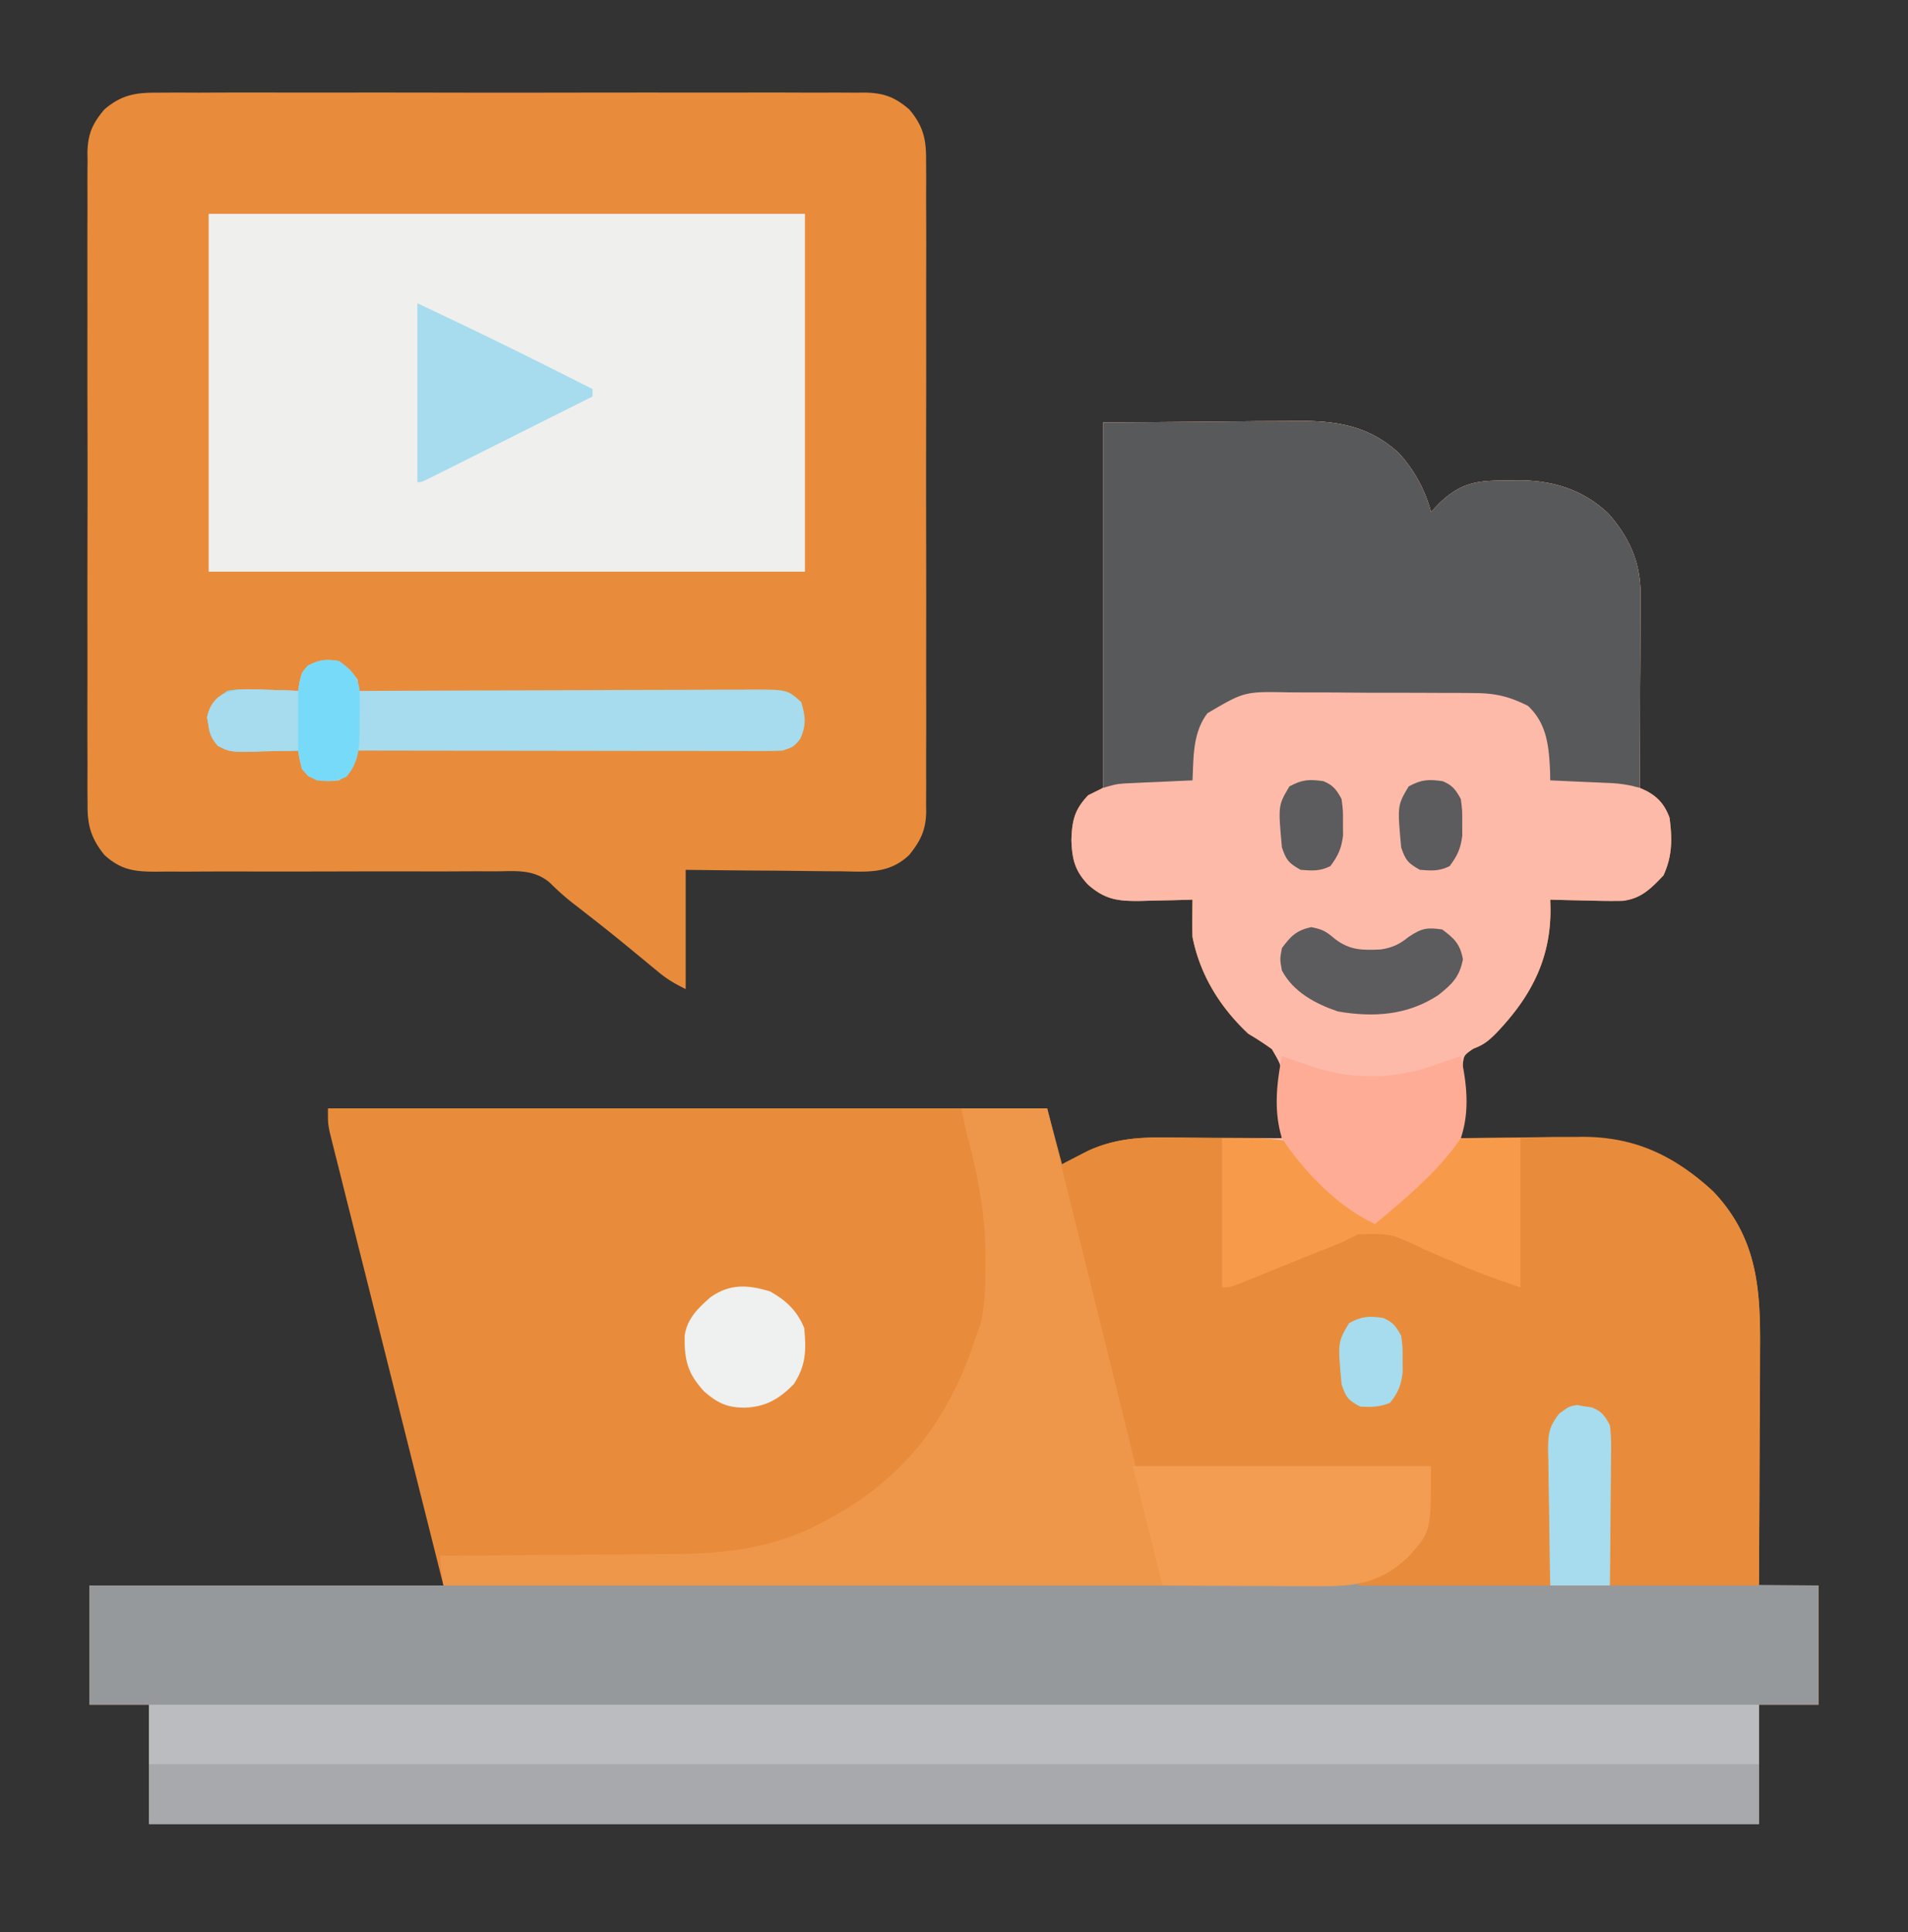
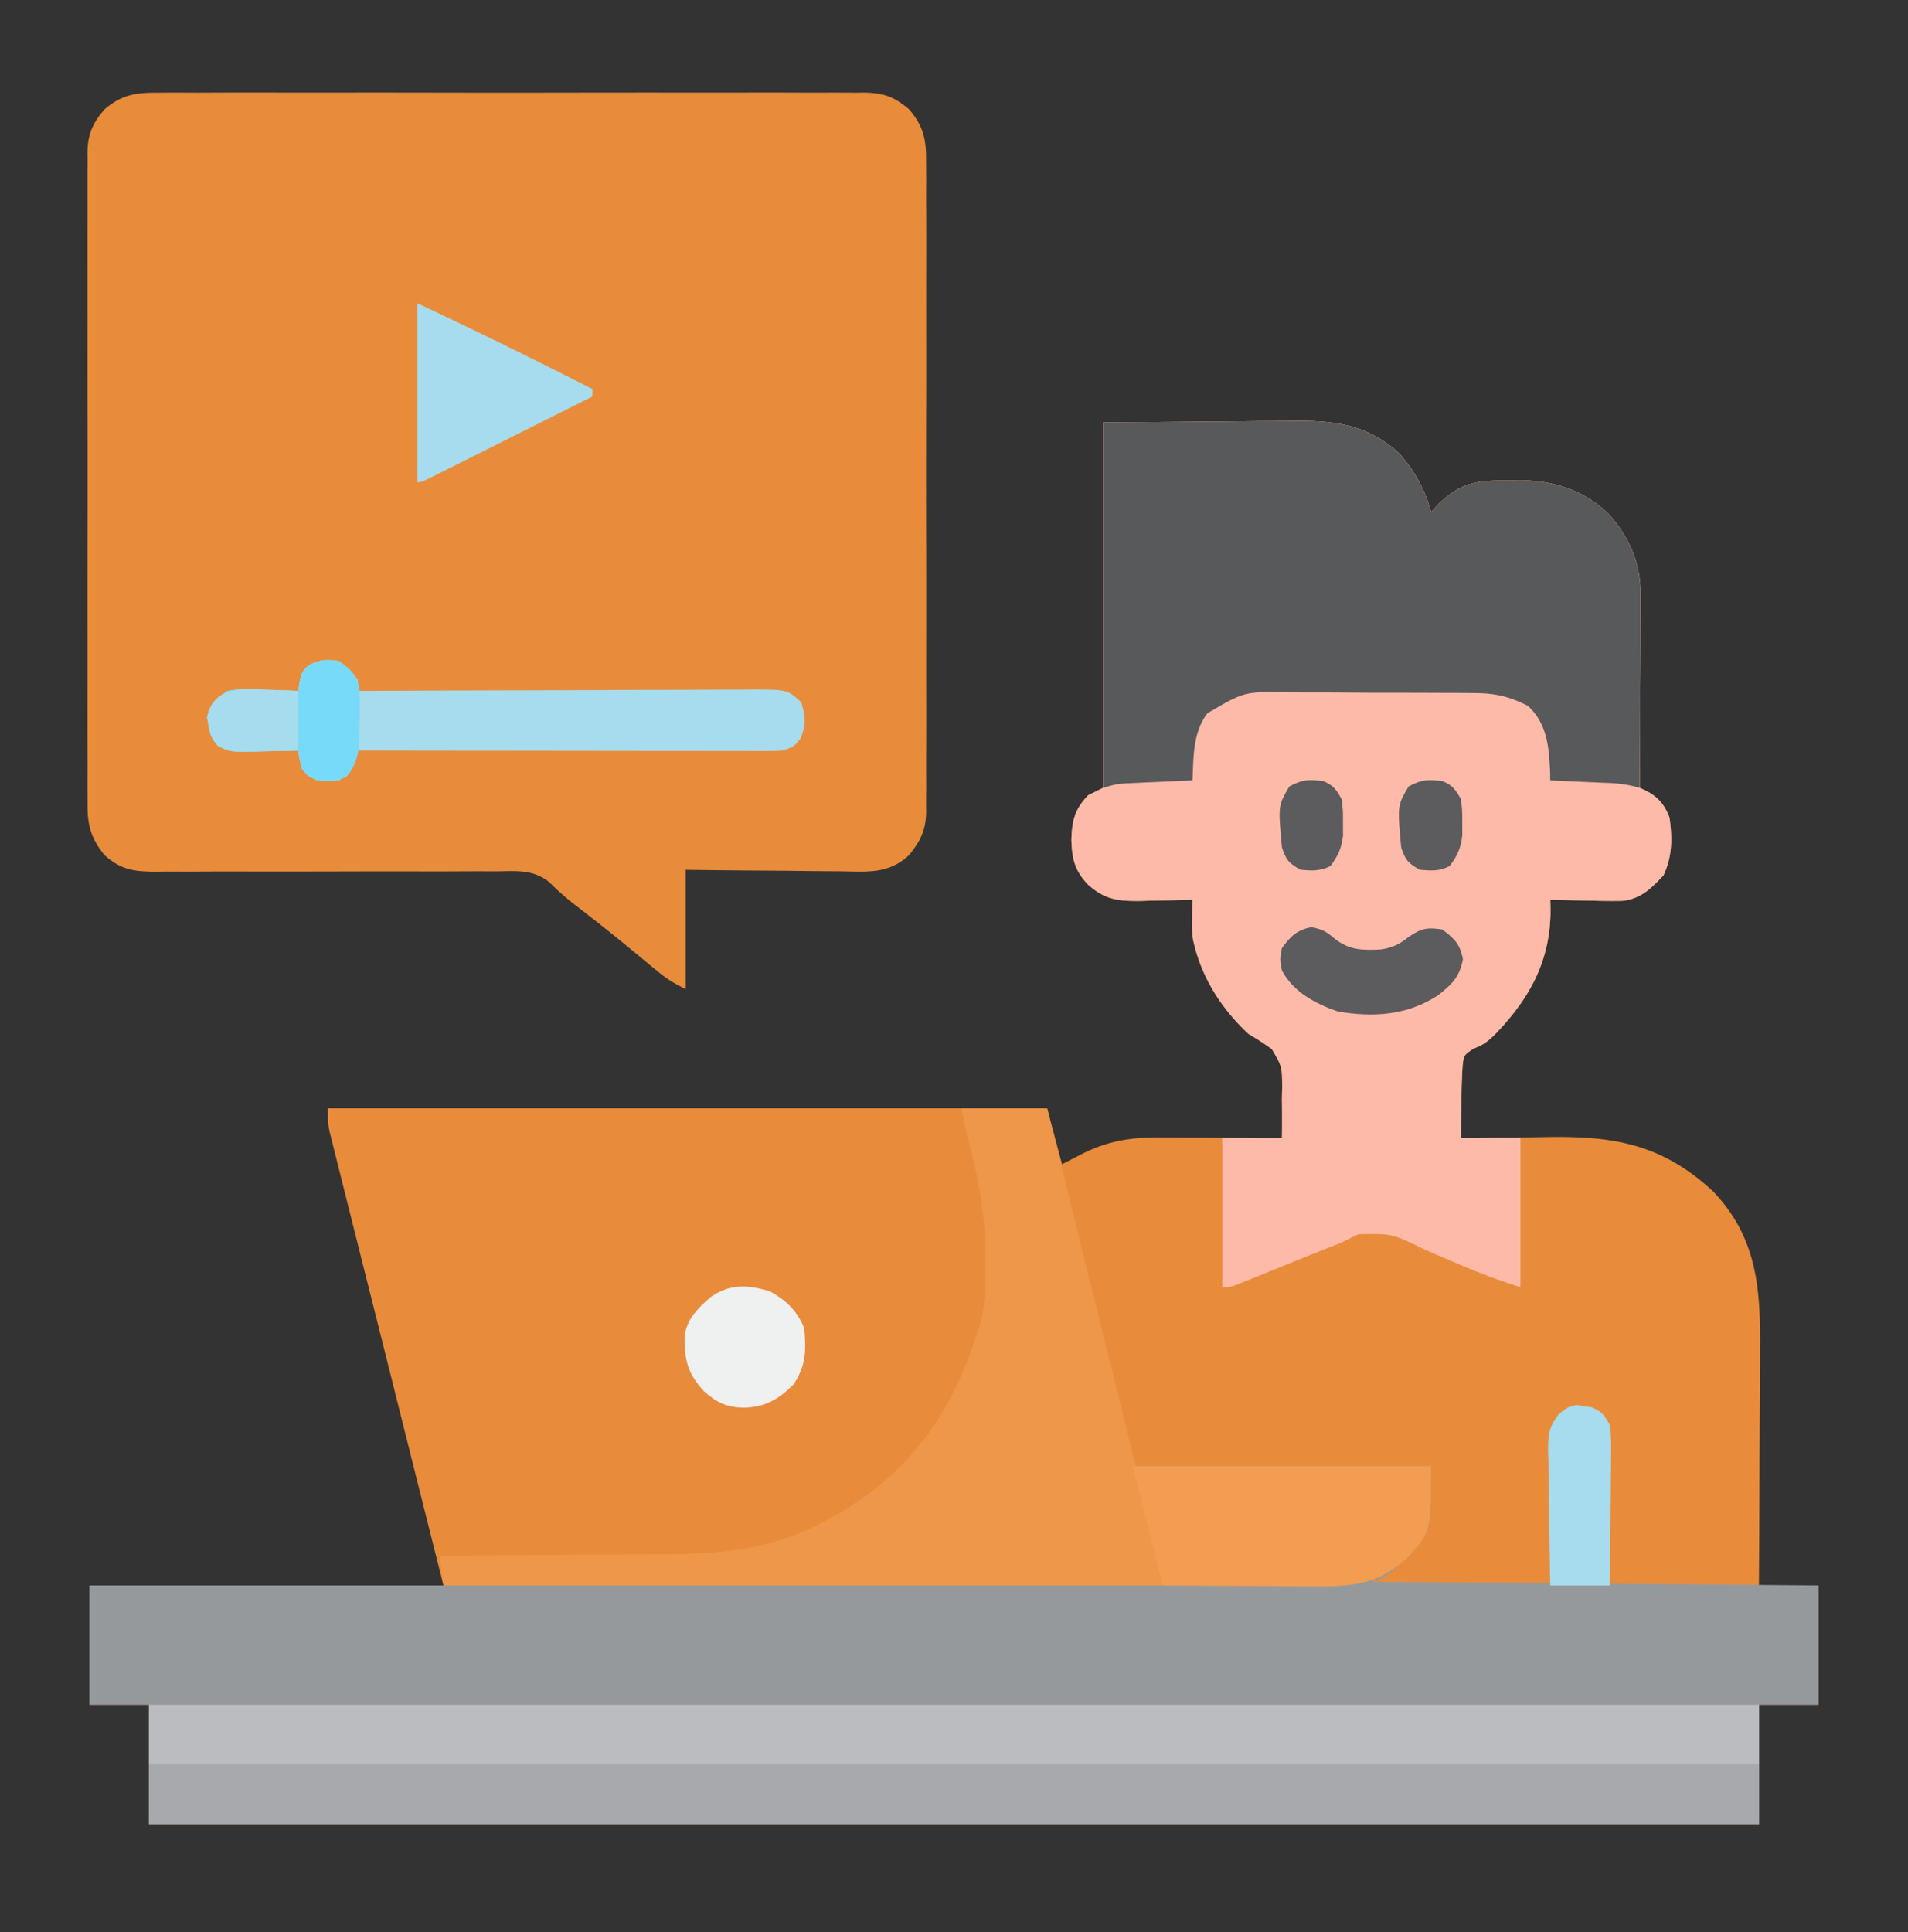
<svg xmlns="http://www.w3.org/2000/svg" fill="none" viewBox="0 0 80 81">
  <rect x="0" y="0" width="80" height="81" fill="#333333" stroke="none" />
  <path fill="#E88C3B" d="m46.25 17.714 4.902-.039 1.54-.017 1.218-.005.314-.005c1.711-.025 3.152.157 4.443 1.363A5.893 5.893 0 0 1 60 21.464l.342-.36c.941-.9 1.627-.967 2.89-.958l.447-.01c1.428.002 2.68.387 3.738 1.375.88.98 1.374 2.064 1.368 3.392v.55l-.004.585-.002.606c-.001.529-.004 1.057-.007 1.586-.004.54-.005 1.08-.007 1.621-.003 1.059-.008 2.117-.015 3.176l.29.133c.501.269.764.594.96 1.117.12.874.12 1.616-.254 2.422-.53.557-.931.968-1.707 1.066-.46.01-.918.004-1.379-.011l-.484-.01a80.935 80.935 0 0 1-1.176-.03l.009.31c.034 2.158-.814 3.765-2.294 5.306-.32.317-.516.474-.943.633-.395.275-.395.275-.443.673-.035.464-.047.923-.05 1.389l-.012.49c-.009.4-.015.8-.017 1.2l.573-.01c.709-.012 1.418-.019 2.128-.025.305-.003.61-.007.916-.013 2.819-.049 4.835.304 6.969 2.284 1.858 1.963 1.983 4.1 1.96 6.656l-.002.855c-.002.746-.007 1.491-.012 2.237-.005.762-.007 1.525-.01 2.287-.004 1.493-.012 2.986-.022 4.478h2.5v5h-2.5v5H6.25v-5h-2.5v-5h14.844l-1.06-4.216-.662-2.64a5036.786 5036.786 0 0 0-1.819-7.247l-.406-1.617c-.152-.602-.302-1.203-.452-1.805-.046-.179-.09-.358-.138-.542l-.123-.497-.108-.431c-.076-.38-.076-.38-.076-1.005h30.156l.625 2.344.713-.37c1.184-.617 2.171-.77 3.486-.754l.437.001c.456.002.913.006 1.37.01l.934.004c.76.004 1.52.009 2.279.015.01-.553.006-1.106 0-1.66l.01-.473c-.005-.873-.005-.873-.432-1.601a12.15 12.15 0 0 0-.984-.64c-1.18-1.104-2.03-2.465-2.344-4.063a22.85 22.85 0 0 1-.007-.816l.003-.424.004-.323-.3.01c-.454.013-.907.022-1.36.03l-.473.015c-.963.013-1.51-.037-2.242-.68-.567-.596-.673-1.075-.703-1.875.029-.83.132-1.271.703-1.875l.625-.312V17.714Z" />
  <path fill="#E88C3B" d="m6.629 3.885.395-.003c.435-.002.87 0 1.306.002l.938-.004c.848-.003 1.697-.002 2.545 0 .888.002 1.776 0 2.664 0 1.491-.002 2.982 0 4.473.003 1.724.003 3.448.002 5.172-.001 1.48-.003 2.96-.003 4.44-.002h2.652c.83-.003 1.662-.001 2.493.002h.915c.416-.002.833 0 1.249.003l.365-.004c.812.012 1.275.18 1.889.708.594.7.715 1.267.704 2.16l.003.363c.003.401 0 .802-.001 1.203l.003.864c.003.781.002 1.563 0 2.344-.002.818 0 1.636 0 2.453.002 1.374 0 2.747-.003 4.12-.003 1.588-.002 3.175.002 4.763.002 1.363.003 2.727.001 4.09a662.76 662.76 0 0 0 .001 2.442c.002.766 0 1.531-.003 2.297v.842c.003.383 0 .767-.003 1.15l.005.336c-.013.782-.226 1.218-.71 1.823-.852.81-1.765.706-2.874.687l-.563-.003c-.593-.004-1.185-.012-1.777-.02a808.06 808.06 0 0 0-1.207-.008c-.984-.006-1.968-.019-2.953-.03v5c-.466-.234-.77-.407-1.156-.728l-.302-.248-.32-.265-.67-.551-.342-.28c-.59-.48-1.19-.947-1.79-1.414a10.43 10.43 0 0 1-1.127-.986c-.666-.55-1.383-.478-2.212-.465l-.504-.002c-.36-.001-.72 0-1.08.002-.57.004-1.14.004-1.71.002-1.21-.004-2.42 0-3.63.003-1.403.003-2.805.004-4.208 0-.561 0-1.122.002-1.684.006-.344 0-.689 0-1.033-.002l-.473.006c-.892-.006-1.445-.078-2.134-.704-.573-.715-.716-1.263-.704-2.159l-.003-.364c-.003-.4 0-.801.001-1.202l-.003-.864a379.87 379.87 0 0 1 0-2.344c.002-.818 0-1.636 0-2.453-.002-1.374 0-2.747.002-4.12.004-1.588.003-3.176 0-4.763-.004-1.364-.004-2.727-.002-4.09l-.001-2.443c-.002-.765 0-1.53.003-2.296L3.667 7.9c-.002-.384 0-.767.004-1.15l-.005-.337c.013-.784.204-1.227.709-1.823.723-.622 1.33-.715 2.254-.704Z" />
  <path fill="#96999C" d="M47.5 61.464H60c0 2.776 0 2.776-.963 3.796-.913.84-.913.84-1.537 1.048l18.75.156v5h-2.5v5H6.25v-5h-2.5v-5h45l-1.25-5Z" />
  <path fill="#FEBAA9" d="m46.25 17.714 4.902-.039 1.54-.017 1.218-.005.314-.005c1.711-.025 3.152.157 4.443 1.363A5.893 5.893 0 0 1 60 21.464l.342-.36c.941-.9 1.627-.967 2.89-.958l.447-.01c1.428.002 2.68.387 3.738 1.375.88.98 1.374 2.064 1.368 3.392v.55l-.004.585-.002.606c-.001.529-.004 1.057-.007 1.586-.004.54-.005 1.08-.007 1.621-.003 1.059-.008 2.117-.015 3.176l.29.133c.501.269.764.594.96 1.117.12.874.12 1.616-.254 2.422-.53.557-.931.968-1.707 1.066-.46.01-.918.004-1.379-.011l-.484-.01a80.899 80.899 0 0 1-1.176-.03l.009.31c.034 2.158-.814 3.765-2.294 5.306-.32.317-.516.474-.943.633-.395.275-.395.275-.443.673-.035.464-.047.923-.05 1.389l-.012.49c-.009.4-.013.8-.017 1.2h2.5v6.25c-.877-.293-1.682-.574-2.52-.942l-.607-.258a58.521 58.521 0 0 1-.935-.404c-1.322-.648-1.322-.648-2.73-.621-.238.112-.474.23-.708.35-.28.112-.56.225-.841.334-.313.122-.623.247-.934.373l-.317.129a1247.644 1247.644 0 0 0-1.589.645l-.563.229c-.444.164-.444.164-.756.164v-6.25h2.5c.008-.554.006-1.106 0-1.66l.01-.473c-.005-.873-.005-.873-.432-1.601a12.15 12.15 0 0 0-.984-.64c-1.18-1.104-2.03-2.465-2.344-4.063a22.85 22.85 0 0 1-.007-.816l.003-.424.004-.323-.3.01c-.454.013-.907.022-1.36.03l-.473.015c-.963.013-1.51-.037-2.242-.68-.567-.596-.673-1.075-.703-1.875.029-.83.132-1.271.703-1.875l.625-.312V17.714Z" />
-   <path fill="#E88C3B" d="m49.287 47.695 1.963.02v6.25c1.42-.59 1.42-.59 2.842-1.178.28-.117.561-.233.843-.347a21.49 21.49 0 0 0 1.293-.567c.637-.3 1.077-.489 1.766-.273.253.107.505.22.756.333l.843.33c.418.163.833.33 1.249.498l.97.39c1.574.631 1.574.631 1.938.813v-6.25l1.914-.039.591-.017c2.26-.022 3.942.772 5.58 2.293 1.859 1.963 1.984 4.1 1.96 6.656v.759c-.003.93-.01 1.86-.016 2.79l-.029 6.309H56.875l1.152-.577c1.012-.585 1.45-1.294 1.817-2.392L60 61.464H47.5l-1.397-5.449-.44-1.712-.261-1.025-.174-.677c-.327-1.262-.615-2.486-.697-3.793.237-.125.475-.248.713-.37l.401-.21c1.231-.552 2.304-.552 3.642-.533Z" />
-   <path fill="#EFEFEE" d="M8.75 8.964h25v15h-25v-15Z" />
  <path fill="#58595B" d="m46.25 17.714 4.902-.039 1.54-.017 1.218-.005.314-.005c1.711-.025 3.152.157 4.443 1.363A5.893 5.893 0 0 1 60 21.464l.342-.36c.941-.9 1.627-.967 2.89-.958l.447-.01c1.428.002 2.68.387 3.738 1.375.88.98 1.374 2.064 1.368 3.392v.55l-.004.585-.002.606c-.001.529-.004 1.057-.007 1.586-.004.54-.005 1.08-.007 1.621-.003 1.059-.008 2.117-.015 3.176l-.29-.076a5.551 5.551 0 0 0-1.08-.13 578.46 578.46 0 0 1-.42-.02l-.437-.018-.443-.02-1.08-.049-.007-.366c-.048-1.047-.126-2.01-.93-2.759-.773-.385-1.34-.528-2.217-.534a247.7 247.7 0 0 0-.322-.004c-.349-.004-.697-.004-1.045-.004l-.732-.003c-.51-.002-1.021-.003-1.532-.002-.652.001-1.303-.004-1.955-.01-.504-.004-1.007-.004-1.511-.004-.24 0-.48-.002-.72-.004-1.853-.036-1.853-.036-3.404.878-.618.818-.578 1.822-.625 2.812l-.277.012-1.246.057-.436.018-.421.02-.387.018c-.407.027-.407.027-.983.188V17.714Z" />
  <path fill="#A7A9AC" d="M6.25 73.964h67.5v2.5H6.25v-2.5Z" />
  <path fill="#BABCBF" d="M6.25 71.464h67.5v2.5H6.25v-2.5Z" />
  <path fill="#EE974A" d="M40.313 46.464h3.593l.344 1.39 1.136 4.589a37349.997 37349.997 0 0 1 1.604 6.483l.24.97.232.94c.204.822.41 1.644.618 2.465l.132.522a379.362 379.362 0 0 0 .366 1.44l.101.396c.071.337.071.337.071.805H18.594l-.157-1.25.446-.001a915.18 915.18 0 0 0 4.192-.027c.718-.007 1.436-.012 2.154-.014.695-.002 1.39-.008 2.085-.015.263-.002.526-.004.79-.004 2.201-.002 4.346-.238 6.32-1.306l.31-.162c3.24-1.736 5.095-4.254 6.203-7.69l.178-.503c.189-.825.201-1.621.203-2.465l.002-.537c-.023-1.687-.331-3.264-.762-4.89-.095-.376-.17-.756-.245-1.136Z" />
  <path fill="#A6DCED" d="M14.218 27.715c.45.36.45.36.782.78v.47l.276-.002c2.217-.01 4.434-.018 6.65-.023 1.073-.002 2.145-.006 3.217-.01 1.034-.006 2.069-.009 3.103-.01.395 0 .79-.003 1.185-.005a254.43 254.43 0 0 1 1.657-.004l.496-.005c1.432.006 1.432.006 2.01.527.182.618.219.949-.04 1.543-.273.332-.273.332-.742.489-.244.014-.488.019-.732.018l-.457.001-.5-.002h-.526l-1.727-.002h-1.196l-2.829-.004-3.22-.004c-2.209-.001-4.417-.004-6.625-.008l-.127.45c-.186.488-.186.488-.655.8-.517.056-.832.054-1.298-.185-.324-.348-.344-.604-.42-1.065l-.263.008c-.394.01-.788.016-1.183.022l-.413.012c-1.005.011-1.005.011-1.507-.24-.256-.303-.34-.484-.394-.876l-.054-.311c.11-.575.378-.775.845-1.114.515-.094 1.012-.075 1.533-.05l.418.011c.34.01.679.024 1.018.039l.061-.373c.095-.409.095-.409.359-.692.483-.248.76-.273 1.298-.185Z" />
  <path fill="#F29D52" d="M47.5 61.464H60c0 2.74 0 2.74-.941 3.79-1.268 1.208-2.38 1.257-4.068 1.24h-.542a1493.338 1493.338 0 0 0-2.864-.014c-.945-.004-1.89-.01-2.835-.016l-1.25-5Z" />
-   <path fill="#F79B4B" d="M51.25 47.714c2.893 0 2.893 0 3.926 1.003l.186.22.213.246.216.25.46.497c.372.4.735.809 1.093 1.222.571-.235.877-.561 1.276-1.027l.385-.424c.263-.293.522-.59.775-.891.393-.423.393-.423 1.314-1.096h2.656v6.25c-.877-.292-1.682-.573-2.52-.94l-.607-.259a57.626 57.626 0 0 1-.935-.404c-1.322-.648-1.322-.648-2.73-.621-.238.112-.474.23-.708.35-.28.112-.56.225-.841.334-.313.122-.623.247-.934.373l-.317.129a1247.644 1247.644 0 0 0-1.589.645c-.186.075-.372.15-.563.229-.444.164-.444.164-.756.164v-6.25Z" />
-   <path fill="#FFAC96" d="m53.75 44.277.383.131.506.172.5.17a7.858 7.858 0 0 0 5.174-.16c.312-.106.625-.21.937-.313.254 1.15.38 2.306 0 3.437-.957 1.4-2.3 2.514-3.593 3.594-1.504-.667-3.012-2.218-3.907-3.594-.35-1.13-.226-2.29 0-3.437Z" />
  <path fill="#A6DCED" d="M17.5 12.714a245.94 245.94 0 0 1 5.342 2.588l.591.297 1.41.71v.312a4604.148 4604.148 0 0 1-4.104 2.058l-1.495.75-.474.237-.436.218-.386.194c-.292.136-.292.136-.448.136v-7.5Z" />
  <path fill="#78DAF9" d="M14.218 27.715c.46.323.741.575.852 1.14.024.43.02.851.008 1.281l.001.444c-.011.776-.03 1.358-.548 1.978-.439.22-.764.195-1.25.157-.361-.186-.361-.186-.625-.47a12.42 12.42 0 0 1-.156-.78l-.263.007c-.394.01-.788.016-1.183.022l-.413.012c-1.005.011-1.005.011-1.507-.24-.256-.303-.34-.484-.394-.876l-.054-.311c.11-.575.378-.775.845-1.114.515-.094 1.012-.075 1.533-.05l.418.011c.34.01.679.024 1.018.039l.061-.373c.095-.409.095-.409.359-.692.483-.248.76-.273 1.298-.185Z" />
  <path fill="#EFF0F0" d="M32.295 54.14c.674.382 1.118.8 1.426 1.533.084.925.08 1.558-.44 2.354-.623.632-1.186.957-2.08.986-.723-.01-1.113-.195-1.67-.674-.7-.758-.84-1.308-.825-2.34.1-.717.557-1.155 1.08-1.615.817-.58 1.579-.528 2.509-.244Z" />
  <path fill="#5C5B5D" d="M54.98 38.867c.498.1.615.178.986.488.615.482 1.157.484 1.92.448.487-.07.795-.217 1.176-.526.55-.367.759-.403 1.406-.313.52.385.75.61.87 1.25-.14.743-.454 1.046-1.039 1.507-1.288.845-2.713.937-4.206.68-.935-.319-1.87-.815-2.344-1.718-.087-.469-.087-.469 0-.937.376-.509.608-.744 1.231-.88Z" />
  <path fill="#A6DCED" d="m66.115 58.9.311.054.314.044c.428.18.535.334.76.747.066.51.055 1.017.046 1.531 0 .148 0 .296-.002.45a197.3 197.3 0 0 1-.014 1.418l-.007.962c-.005.786-.013 1.572-.022 2.358H65c-.02-.942-.034-1.885-.043-2.828-.004-.32-.01-.64-.016-.961-.01-.461-.014-.922-.018-1.384l-.012-.433c0-.715.012-1.014.463-1.596.407-.298.407-.298.74-.362ZM11.064 28.915l.418.011c.34.01.679.023 1.018.038v2.5c-.482.013-.964.022-1.446.03l-.413.011c-1.005.012-1.005.012-1.507-.24-.256-.303-.34-.483-.394-.875l-.054-.311c.242-1.263 1.356-1.213 2.378-1.164Z" />
  <path fill="#5C5B5D" d="M60.49 32.748c.412.173.545.356.76.748.062.477.062.477.059 1.005l.003.527c-.068.546-.205.842-.53 1.28-.44.22-.764.195-1.25.156-.49-.278-.6-.394-.782-.937-.162-1.758-.162-1.758.313-2.559.545-.295.828-.303 1.426-.22ZM55.49 32.748c.412.173.545.356.76.748.062.477.062.477.059 1.005l.003.527c-.068.546-.205.842-.53 1.28-.44.22-.764.195-1.25.156-.49-.278-.6-.394-.782-.937-.162-1.758-.162-1.758.313-2.559.545-.295.828-.303 1.426-.22Z" />
-   <path fill="#A6DCED" d="M57.99 55.248c.412.173.545.356.76.748.062.477.062.477.059 1.005l.003.527c-.069.552-.184.847-.53 1.28-.411.175-.807.188-1.25.156-.511-.261-.599-.388-.782-.937-.162-1.758-.162-1.758.313-2.559.545-.295.828-.303 1.426-.22Z" />
</svg>